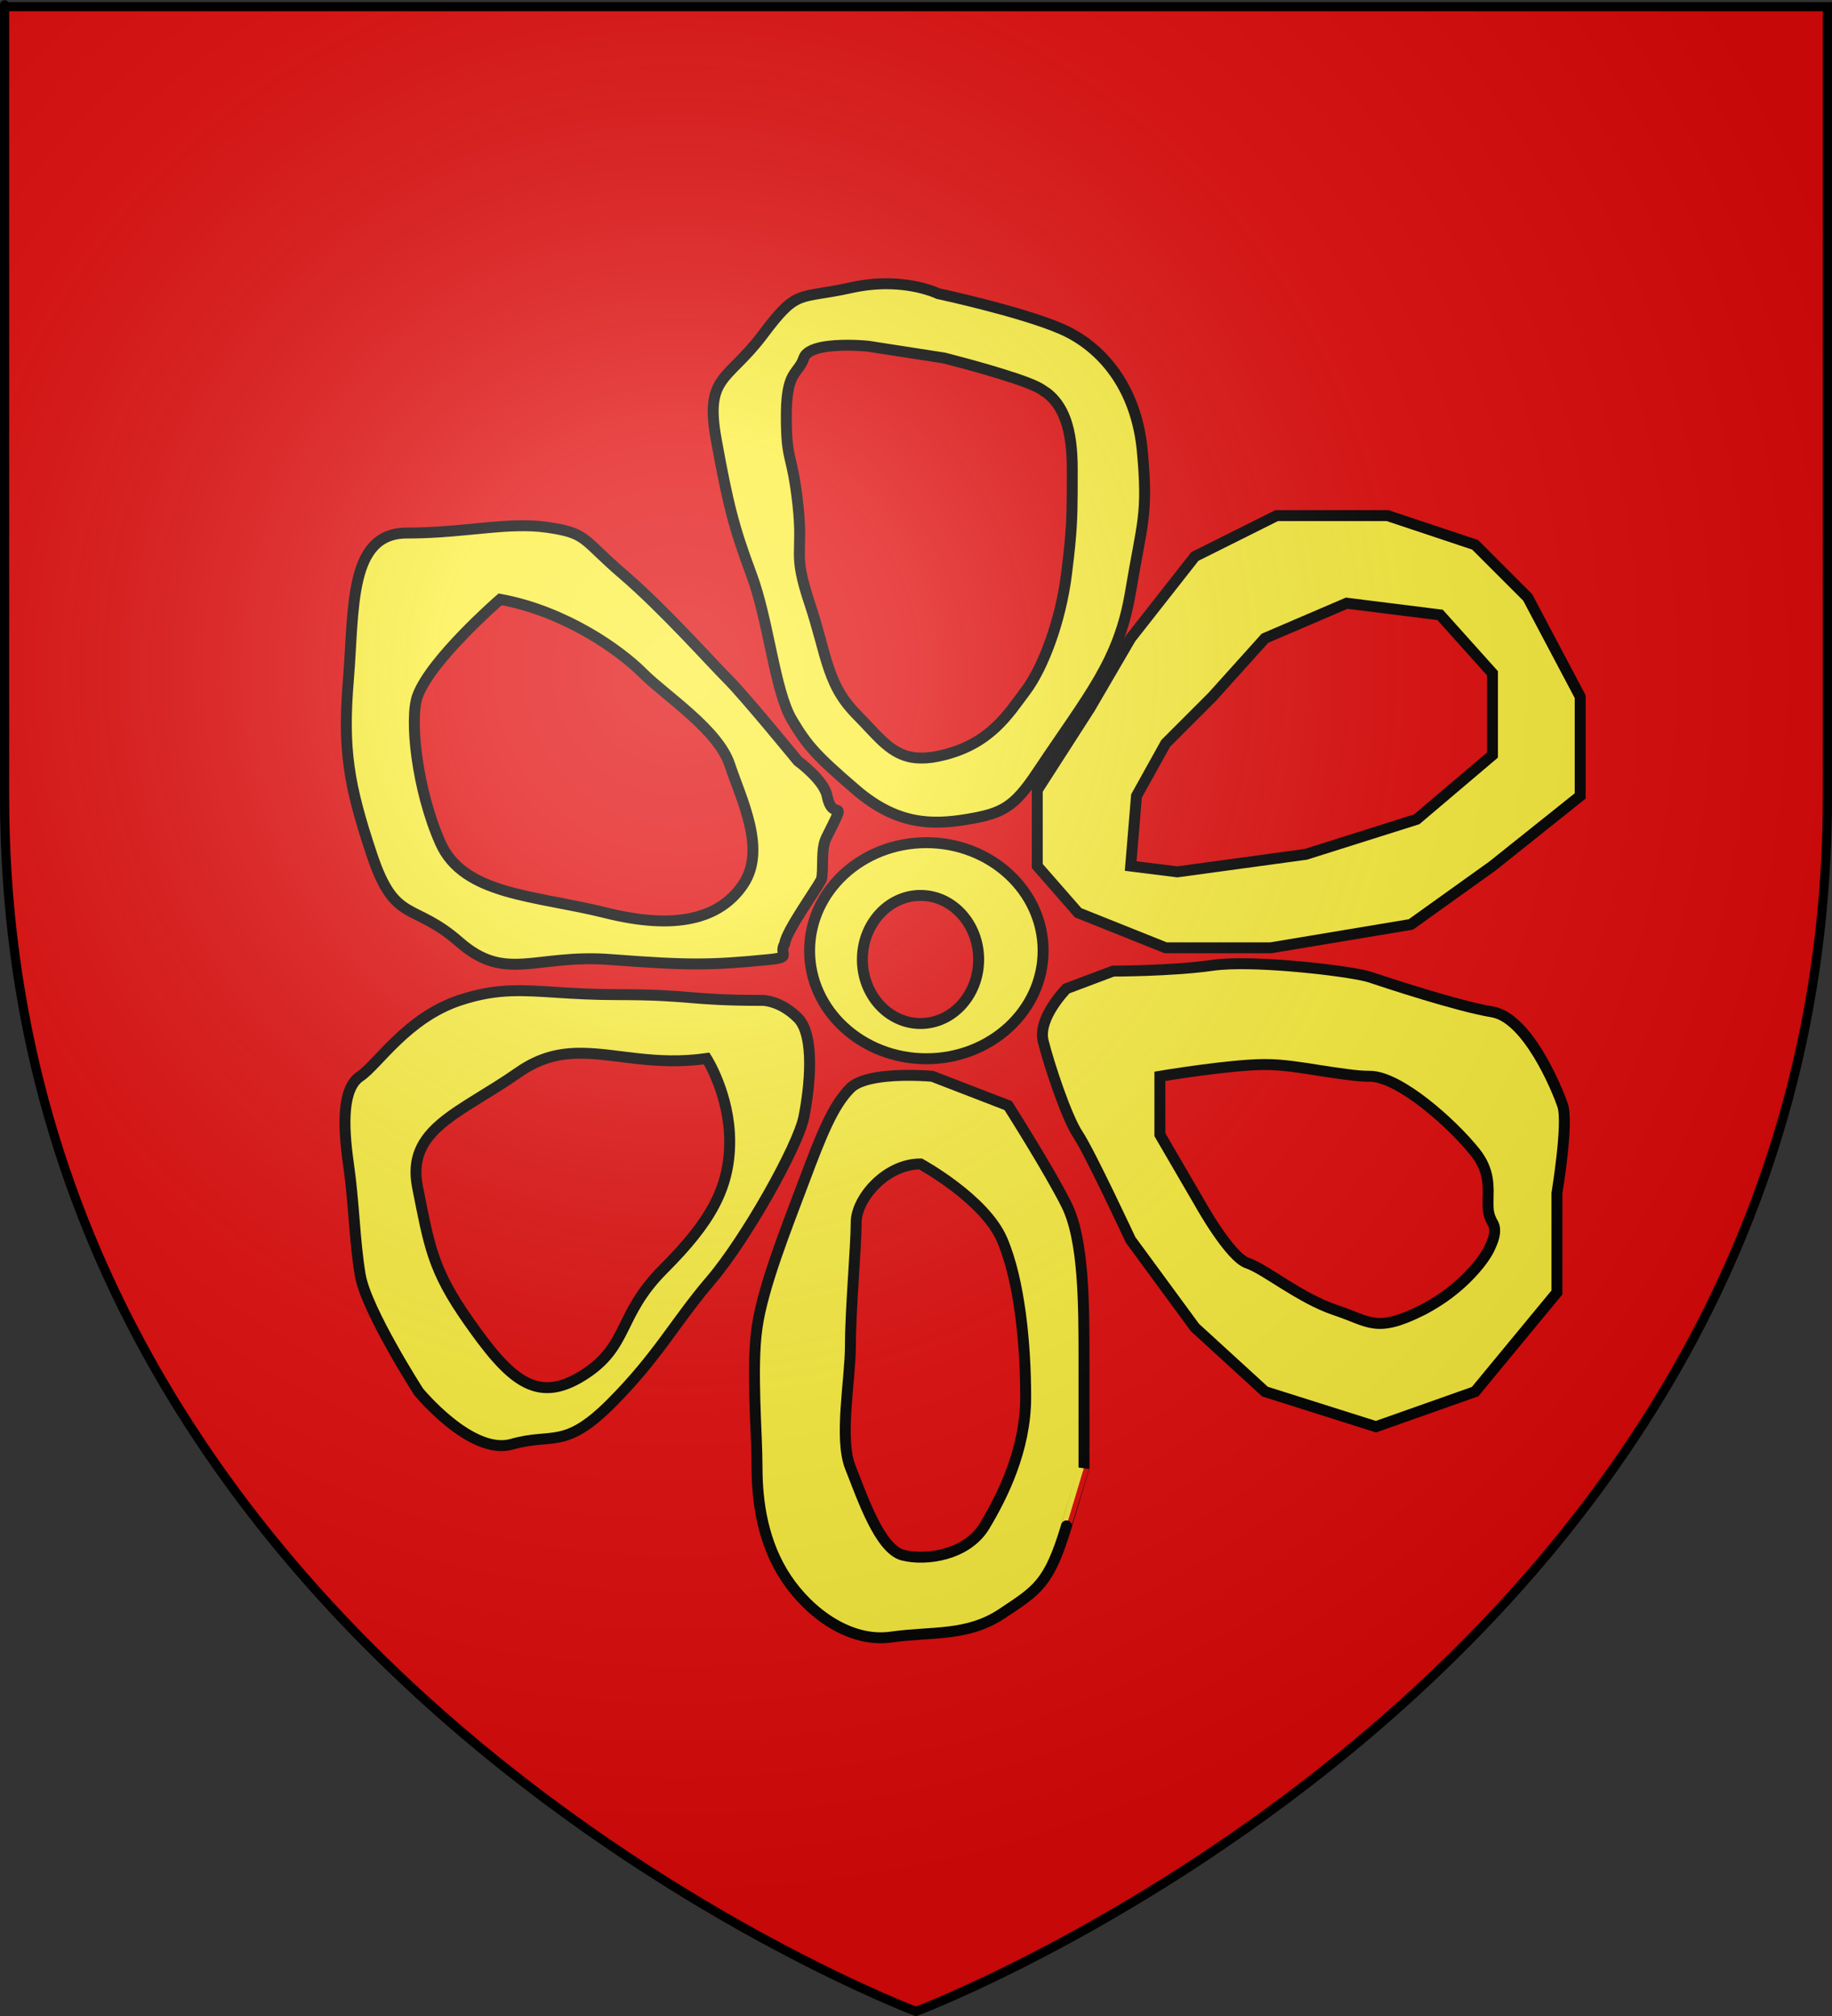
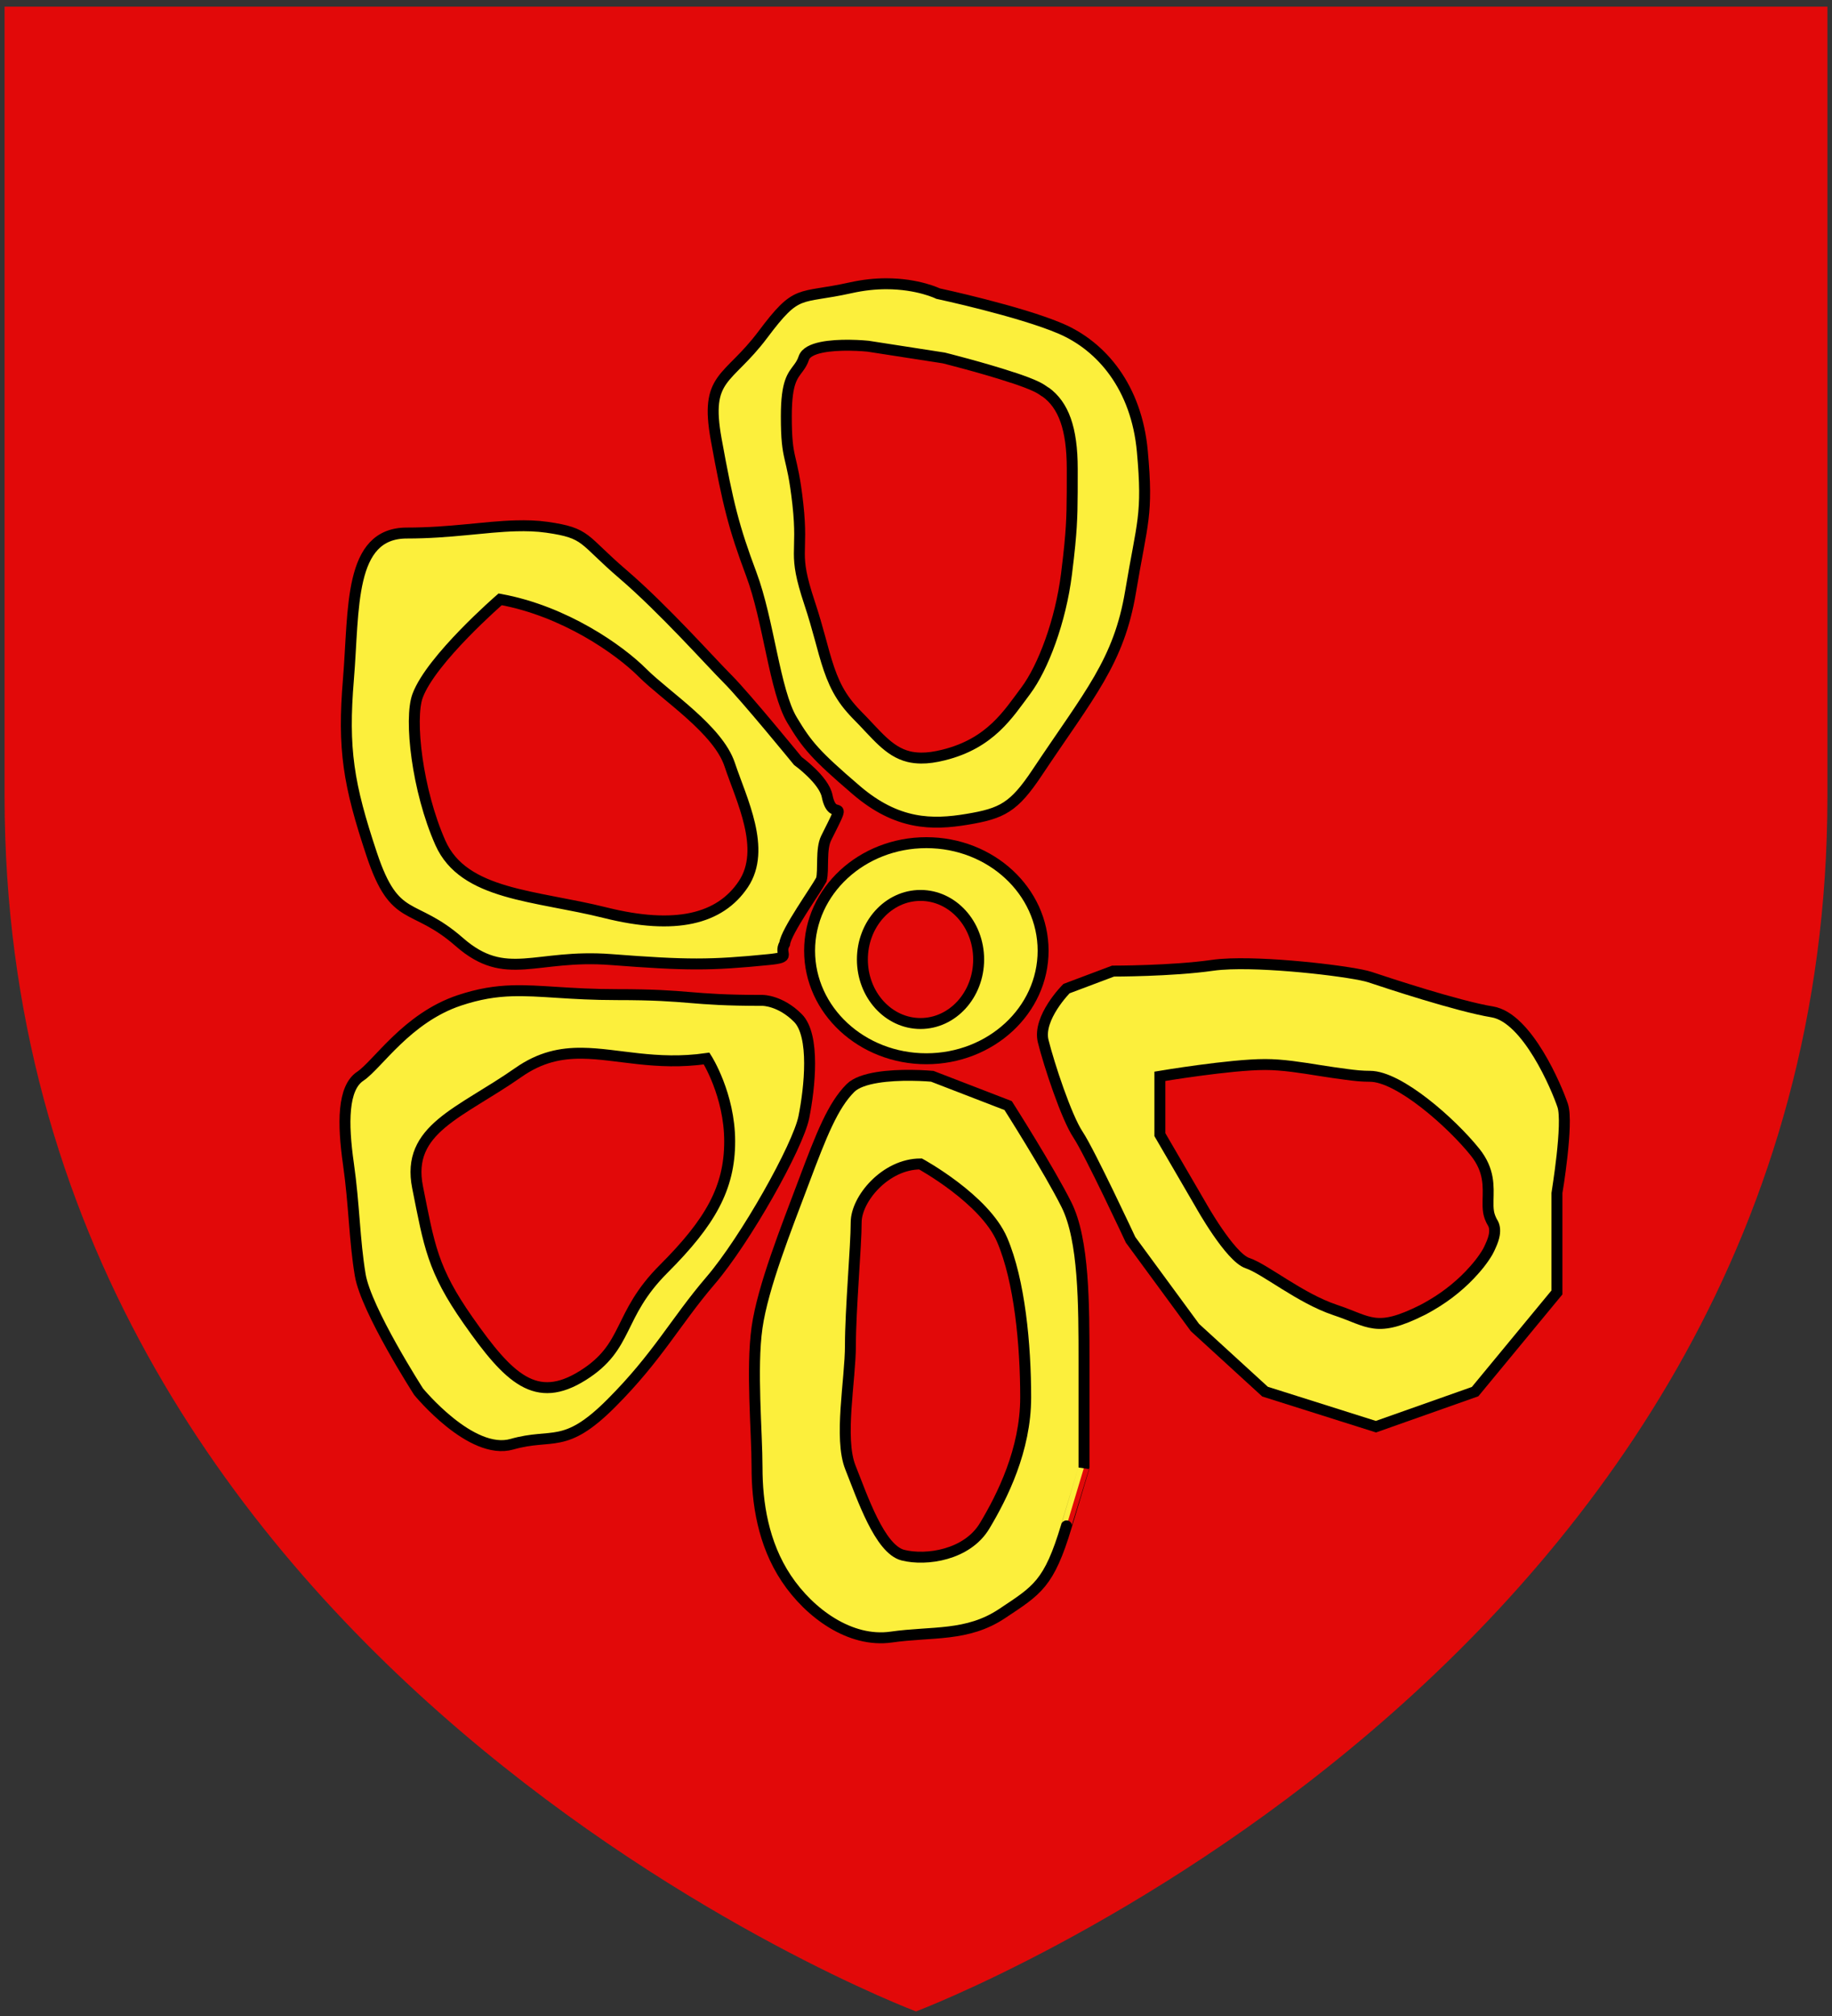
<svg xmlns="http://www.w3.org/2000/svg" xmlns:ns1="http://sodipodi.sourceforge.net/DTD/sodipodi-0.dtd" xmlns:ns2="http://www.inkscape.org/namespaces/inkscape" xmlns:xlink="http://www.w3.org/1999/xlink" height="660" width="600" version="1.0" id="svg2" ns1:version="0.32" ns2:version="0.44.1" ns1:docname="Blason ville fr Mareil-sur-Mauldre (Yvelines).svg" ns1:docbase="C:\Documents and Settings\Henry SALOME\Mes documents\Mes images\Blasons\Inkscape" ns2:export-filename="/Users/olivier/Desktop/Blason Rouge/Blason_Vide_3D.png" ns2:export-xdpi="144" ns2:export-ydpi="144">
  <rect width="100%" height="100%" fill="#333333" stroke="none" />
  <ns1:namedview ns2:window-height="708" ns2:window-width="1024" ns2:pageshadow="2" ns2:pageopacity="0.0" guidetolerance="10.0" gridtolerance="10.0" objecttolerance="10.0" borderopacity="1.0" bordercolor="#666666" pagecolor="#ffffff" id="base" showgrid="false" height="660px" ns2:zoom="0.77575724" ns2:cx="325.42286" ns2:cy="372.91819" ns2:window-x="-4" ns2:window-y="-4" ns2:current-layer="layer4" />
  <desc id="desc4">Flag of Canton of Valais (Wallis)</desc>
  <defs id="defs6">
    <linearGradient id="linearGradient2893">
      <stop style="stop-color:white;stop-opacity:0.314;" offset="0" id="stop2895" />
      <stop id="stop2897" offset="0.19" style="stop-color:white;stop-opacity:0.251;" />
      <stop style="stop-color:#6b6b6b;stop-opacity:0.125;" offset="0.6" id="stop2901" />
      <stop style="stop-color:black;stop-opacity:0.125;" offset="1" id="stop2899" />
    </linearGradient>
    <radialGradient ns2:collect="always" xlink:href="#linearGradient2893" id="radialGradient3163" gradientUnits="userSpaceOnUse" gradientTransform="matrix(1.353,0,0,1.349,-77.629,-85.747)" cx="221.445" cy="226.331" fx="221.445" fy="226.331" r="300" />
  </defs>
  <g ns2:groupmode="layer" id="layer3" ns2:label="Fond écu" style="opacity:1;display:inline" ns1:insensitive="true">
    <path id="path2855" style="fill:#e20909;fill-opacity:1;fill-rule:evenodd;stroke:none;stroke-width:1px;stroke-linecap:butt;stroke-linejoin:miter;stroke-opacity:1" d="M 300,658.5 C 300,658.5 598.5,546.18 598.5,260.728 C 598.5,-24.723 598.5,2.176 598.5,2.176 L 1.5,2.176 L 1.5,260.728 C 1.5,546.18 300,658.5 300,658.5 z " ns1:nodetypes="cccccc" />
  </g>
  <g ns2:groupmode="layer" id="layer4" ns2:label="Meubles" style="display:inline" ns1:insensitive="true">
    <g id="g5498" transform="matrix(2.516,0,0,2.516,432.865,-124.897)" style="fill:#fcef3c;fill-opacity:1">
      <path style="fill:#fcef3c;fill-opacity:1;stroke:black;stroke-width:1.424" id="path2546" d="M -51.461,159.288 C -59.855,159.288 -66.659,165.582 -66.659,173.347 C -66.659,181.112 -59.855,187.406 -51.461,187.406 C -43.067,187.406 -36.262,181.112 -36.262,173.347 C -36.262,165.582 -43.067,159.288 -51.461,159.288 z M -52.22,182.819 C -56.401,182.819 -59.787,179.09 -59.787,174.486 C -59.787,169.882 -56.399,166.153 -52.22,166.153 C -48.041,166.153 -44.653,169.882 -44.653,174.486 C -44.653,179.09 -48.039,182.819 -52.22,182.819 z " />
      <path id="path4577" d="M -53.469,189.562 C -56.118,189.541 -59.918,189.794 -61.344,191.219 C -63.624,193.497 -65.125,197.299 -67.406,203.375 C -69.686,209.455 -72.738,217.056 -73.5,222.375 C -74.26,227.695 -73.5,236.031 -73.5,240.594 C -73.5,245.156 -72.728,250.47 -69.688,255.031 C -66.647,259.589 -61.351,263.415 -56.031,262.656 C -50.711,261.897 -46.153,262.634 -41.594,259.594 C -37.034,256.554 -35.497,255.789 -33.219,248.188 C -30.938,240.589 -30.938,240.594 -30.938,240.594 C -30.938,240.594 -30.938,234.534 -30.938,226.938 C -30.938,219.336 -30.939,210.967 -33.219,206.406 C -35.496,201.847 -40.812,193.5 -40.812,193.5 L -50.688,189.688 C -50.688,189.688 -51.879,189.576 -53.469,189.562 z M -52.219,201.094 C -52.219,201.094 -43.874,205.649 -41.594,210.969 C -39.314,216.286 -38.531,224.631 -38.531,231.469 C -38.531,238.307 -41.595,244.388 -43.875,248.188 C -46.156,251.987 -51.46,252.759 -54.5,252 C -57.54,251.241 -59.824,244.393 -61.344,240.594 C -62.863,236.794 -61.344,229.217 -61.344,224.656 C -61.344,220.095 -60.594,211.728 -60.594,208.688 C -60.594,205.647 -56.778,201.094 -52.219,201.094 z " style="fill:#fcef3c;fill-opacity:1;stroke:black;stroke-width:1.424" />
      <path id="path4579" d="M -56.688,86.562 C -58.077,86.563 -59.634,86.713 -61.344,87.094 C -68.183,88.612 -68.192,87.104 -72.75,93.188 C -77.31,99.265 -80.332,98.484 -78.812,106.844 C -77.293,115.201 -76.527,118.265 -74.25,124.344 C -71.969,130.424 -71.216,139.545 -68.938,143.344 C -66.982,146.603 -65.914,147.879 -60.594,152.438 C -55.275,156.996 -50.714,157.009 -46.156,156.25 C -41.597,155.491 -40.07,154.719 -37.031,150.156 C -30.235,139.961 -26.394,135.744 -24.875,126.625 C -23.356,117.506 -22.585,116.735 -23.344,108.375 C -24.104,100.018 -28.649,94.687 -33.969,92.406 C -39.287,90.128 -49.938,87.844 -49.938,87.844 C -49.938,87.844 -52.52,86.562 -56.688,86.562 z M -61.5,94.562 C -60.124,94.576 -59.062,94.688 -59.062,94.688 L -49.188,96.219 C -49.188,96.219 -44.066,97.498 -40.219,98.781 C -40.21,98.784 -40.197,98.778 -40.188,98.781 C -38.917,99.206 -37.785,99.623 -37.031,100 C -36.651,100.19 -36.301,100.416 -35.969,100.656 C -35.962,100.661 -35.944,100.651 -35.938,100.656 C -33.624,102.341 -32.469,105.352 -32.469,110.656 C -32.469,115.216 -32.46,117.192 -32.781,120.469 C -32.782,120.48 -32.78,120.489 -32.781,120.5 C -32.888,121.586 -33.03,122.836 -33.219,124.344 C -33.978,130.424 -36.25,136.491 -38.531,139.531 C -40.811,142.571 -43.107,146.354 -49.188,147.875 C -50.328,148.16 -51.292,148.292 -52.156,148.281 C -52.733,148.274 -53.263,148.214 -53.75,148.094 C -56.429,147.434 -57.982,145.174 -60.594,142.562 C -60.831,142.325 -61.041,142.082 -61.25,141.844 C -63.134,139.7 -63.948,137.493 -64.75,134.688 C -64.928,134.064 -65.091,133.439 -65.281,132.75 C -65.661,131.372 -66.087,129.834 -66.656,128.125 C -68.935,121.287 -67.429,122.058 -68.188,115.219 C -68.948,108.379 -69.688,109.893 -69.688,103.812 C -69.688,99.252 -68.842,98.534 -68.094,97.5 C -67.844,97.155 -67.596,96.789 -67.406,96.219 C -66.931,94.794 -63.793,94.54 -61.5,94.562 z " style="fill:#fcef3c;fill-opacity:1;stroke:black;stroke-width:1.424" />
      <path id="path4583" d="M -104.875,118.062 C -108.971,118.17 -113.395,119 -119.094,119 C -126.695,119 -125.929,128.884 -126.688,138 C -127.447,147.119 -126.696,151.695 -123.656,160.812 C -120.616,169.934 -118.33,166.899 -112.25,172.219 C -106.17,177.539 -102.378,173.74 -92.5,174.5 C -82.621,175.259 -79.567,175.259 -71.969,174.5 C -68.825,174.185 -70.745,173.893 -69.906,172.438 C -69.707,170.81 -65.873,165.506 -65.125,164.094 C -64.797,162.841 -65.228,160.144 -64.5,158.688 C -61.46,152.607 -63.615,157.016 -64.375,153.219 C -64.797,151.111 -68.188,148.656 -68.188,148.656 C -68.188,148.656 -75.033,140.281 -77.312,138 C -79.592,135.722 -85.649,128.905 -90.969,124.344 C -96.289,119.786 -95.522,119.013 -100.844,118.25 C -102.173,118.06 -103.51,118.027 -104.875,118.062 z M -106.938,127.625 C -98.579,129.146 -91.445,134.147 -88.406,137.188 C -85.366,140.225 -78.583,144.566 -77.062,149.125 C -75.543,153.686 -72.241,160.129 -75.281,164.688 C -78.321,169.246 -84.131,170.685 -93.25,168.406 C -102.369,166.125 -111.68,166.15 -114.719,159.312 C -117.758,152.475 -118.788,143.169 -117.688,140.188 C -115.922,135.403 -106.938,127.625 -106.938,127.625 z " style="fill:#fcef3c;fill-opacity:1;stroke:black;stroke-width:1.424" />
      <path id="path4585" d="M -105.375,178.562 C -107.566,178.629 -109.685,178.958 -112.25,179.812 C -119.088,182.094 -122.879,188.168 -125.156,189.688 C -127.438,191.208 -127.448,195.774 -126.688,201.094 C -125.928,206.411 -125.917,210.973 -125.156,215.531 C -124.399,220.092 -117.562,230.719 -117.562,230.719 C -117.562,230.719 -110.726,239.083 -105.406,237.562 C -100.085,236.045 -98.576,238.329 -92.5,232.25 C -86.42,226.173 -84.122,221.601 -79.562,216.281 C -75.003,210.964 -68.165,198.799 -67.406,195 C -66.646,191.201 -65.909,184.374 -68.188,182.094 C -70.467,179.81 -72.75,179.812 -72.75,179.812 C -82.63,179.812 -81.871,179.062 -91.75,179.062 C -97.924,179.062 -101.724,178.451 -105.375,178.562 z M -96.281,186.688 C -91.656,186.734 -86.712,188.324 -80.062,187.375 C -80.062,187.375 -77.062,192.076 -77.062,198.156 C -77.062,204.237 -79.576,208.671 -85.656,214.75 C -91.737,220.829 -90.109,224.826 -96.188,228.625 C -102.266,232.424 -105.755,229.106 -111.125,221.438 C -115.759,214.82 -116.169,211.723 -117.688,204.125 C -119.208,196.527 -112.161,194.507 -104.562,189.188 C -101.713,187.193 -99.057,186.66 -96.281,186.688 z " style="fill:#fcef3c;fill-opacity:1;stroke:black;stroke-width:1.424" />
      <path id="path4587" d="M -11.906,175.062 C -12.773,175.092 -13.554,175.155 -14.219,175.25 C -19.539,176.009 -27.156,176 -27.156,176 L -33.219,178.281 C -33.219,178.281 -37.01,182.085 -36.25,185.125 C -35.491,188.165 -33.238,195.004 -31.719,197.281 C -30.199,199.562 -24.875,210.969 -24.875,210.969 L -16.5,222.375 L -7.375,230.719 L 7.062,235.281 L 19.969,230.719 L 30.625,217.812 L 30.625,204.875 C 30.625,204.872 32.137,195.78 31.375,193.5 C 30.616,191.222 26.778,182.074 22.219,181.312 C 17.659,180.554 8.561,177.54 6.281,176.781 C 4.288,176.115 -5.839,174.854 -11.906,175.062 z M -7.375,188.156 C -5.096,188.156 -2.625,188.558 -0.25,188.938 C 0.937,189.127 2.083,189.295 3.188,189.438 C 3.74,189.509 4.295,189.583 4.812,189.625 C 5.33,189.667 5.807,189.688 6.281,189.688 C 10.08,189.688 16.927,195.763 19.969,199.562 C 21.869,201.937 21.691,204.031 21.656,205.812 C 21.646,206.347 21.644,206.831 21.719,207.312 C 21.769,207.633 21.867,207.953 22,208.25 C 22.066,208.399 22.125,208.545 22.219,208.688 C 22.499,209.115 22.581,209.663 22.469,210.312 C 22.394,210.746 22.228,211.22 22,211.719 C 21.886,211.968 21.774,212.239 21.625,212.5 C 21.327,213.021 20.957,213.548 20.531,214.094 C 20.319,214.367 20.085,214.632 19.844,214.906 C 18.395,216.559 16.458,218.192 14.25,219.469 C 13.883,219.681 13.505,219.904 13.125,220.094 C 7.045,223.134 6.308,221.612 1.75,220.094 C -2.811,218.571 -7.375,214.759 -9.656,214 C -11.935,213.241 -15.75,206.406 -15.75,206.406 L -21.062,197.281 L -21.062,189.688 C -21.062,189.688 -11.935,188.156 -7.375,188.156 z " style="fill:#fcef3c;fill-opacity:1;stroke:black;stroke-width:1.424" />
-       <path style="fill:#fcef3c;fill-opacity:1;stroke:black;stroke-width:1.424" id="path4595" d="M 26.812,127.371 L 19.973,120.532 L 8.574,116.733 L -5.865,116.733 L -16.505,122.05 L -24.864,132.691 L -30.184,141.81 L -37.023,152.449 L -37.023,162.328 L -31.705,168.409 L -20.304,172.97 L -6.629,172.97 L 11.612,169.929 L 22.228,162.328 L 33.65,153.209 L 33.65,140.291 L 26.812,127.371 z M 22.23,147.891 L 12.371,156.248 L -2.066,160.806 L -18.784,163.087 L -24.864,162.328 L -24.105,153.209 L -20.304,146.37 L -14.224,140.289 L -7.385,132.691 L 3.254,128.13 L 15.413,129.651 L 22.23,137.249 L 22.23,147.891 z " />
    </g>
  </g>
  <g ns2:groupmode="layer" id="layer2" ns2:label="Reflet final" ns1:insensitive="true" style="display:inline">
-     <path ns1:nodetypes="cccccc" d="M 300,658.5 C 300,658.5 598.5,546.18 598.5,260.728 C 598.5,-24.723 598.5,2.176 598.5,2.176 L 1.5,2.176 L 1.5,260.728 C 1.5,546.18 300,658.5 300,658.5 z " style="opacity:1;fill:url(#radialGradient3163);fill-opacity:1;fill-rule:evenodd;stroke:none;stroke-width:1px;stroke-linecap:butt;stroke-linejoin:miter;stroke-opacity:1" id="path2875" ns2:export-xdpi="144" ns2:export-ydpi="144" />
-   </g>
+     </g>
  <g ns2:groupmode="layer" id="layer1" ns2:label="Contour final" ns1:insensitive="true" style="display:inline">
-     <path ns1:nodetypes="cccccc" d="M 300,658.5 C 300,658.5 1.5,546.18 1.5,260.728 C 1.5,-24.723 1.5,2.176 1.5,2.176 L 598.5,2.176 L 598.5,260.728 C 598.5,546.18 300,658.5 300,658.5 z " style="opacity:1;fill:none;fill-opacity:1;fill-rule:evenodd;stroke:black;stroke-width:3;stroke-linecap:butt;stroke-linejoin:miter;stroke-miterlimit:4;stroke-dasharray:none;stroke-opacity:1" id="path1411" ns2:export-xdpi="144" ns2:export-ydpi="144" />
-   </g>
+     </g>
</svg>